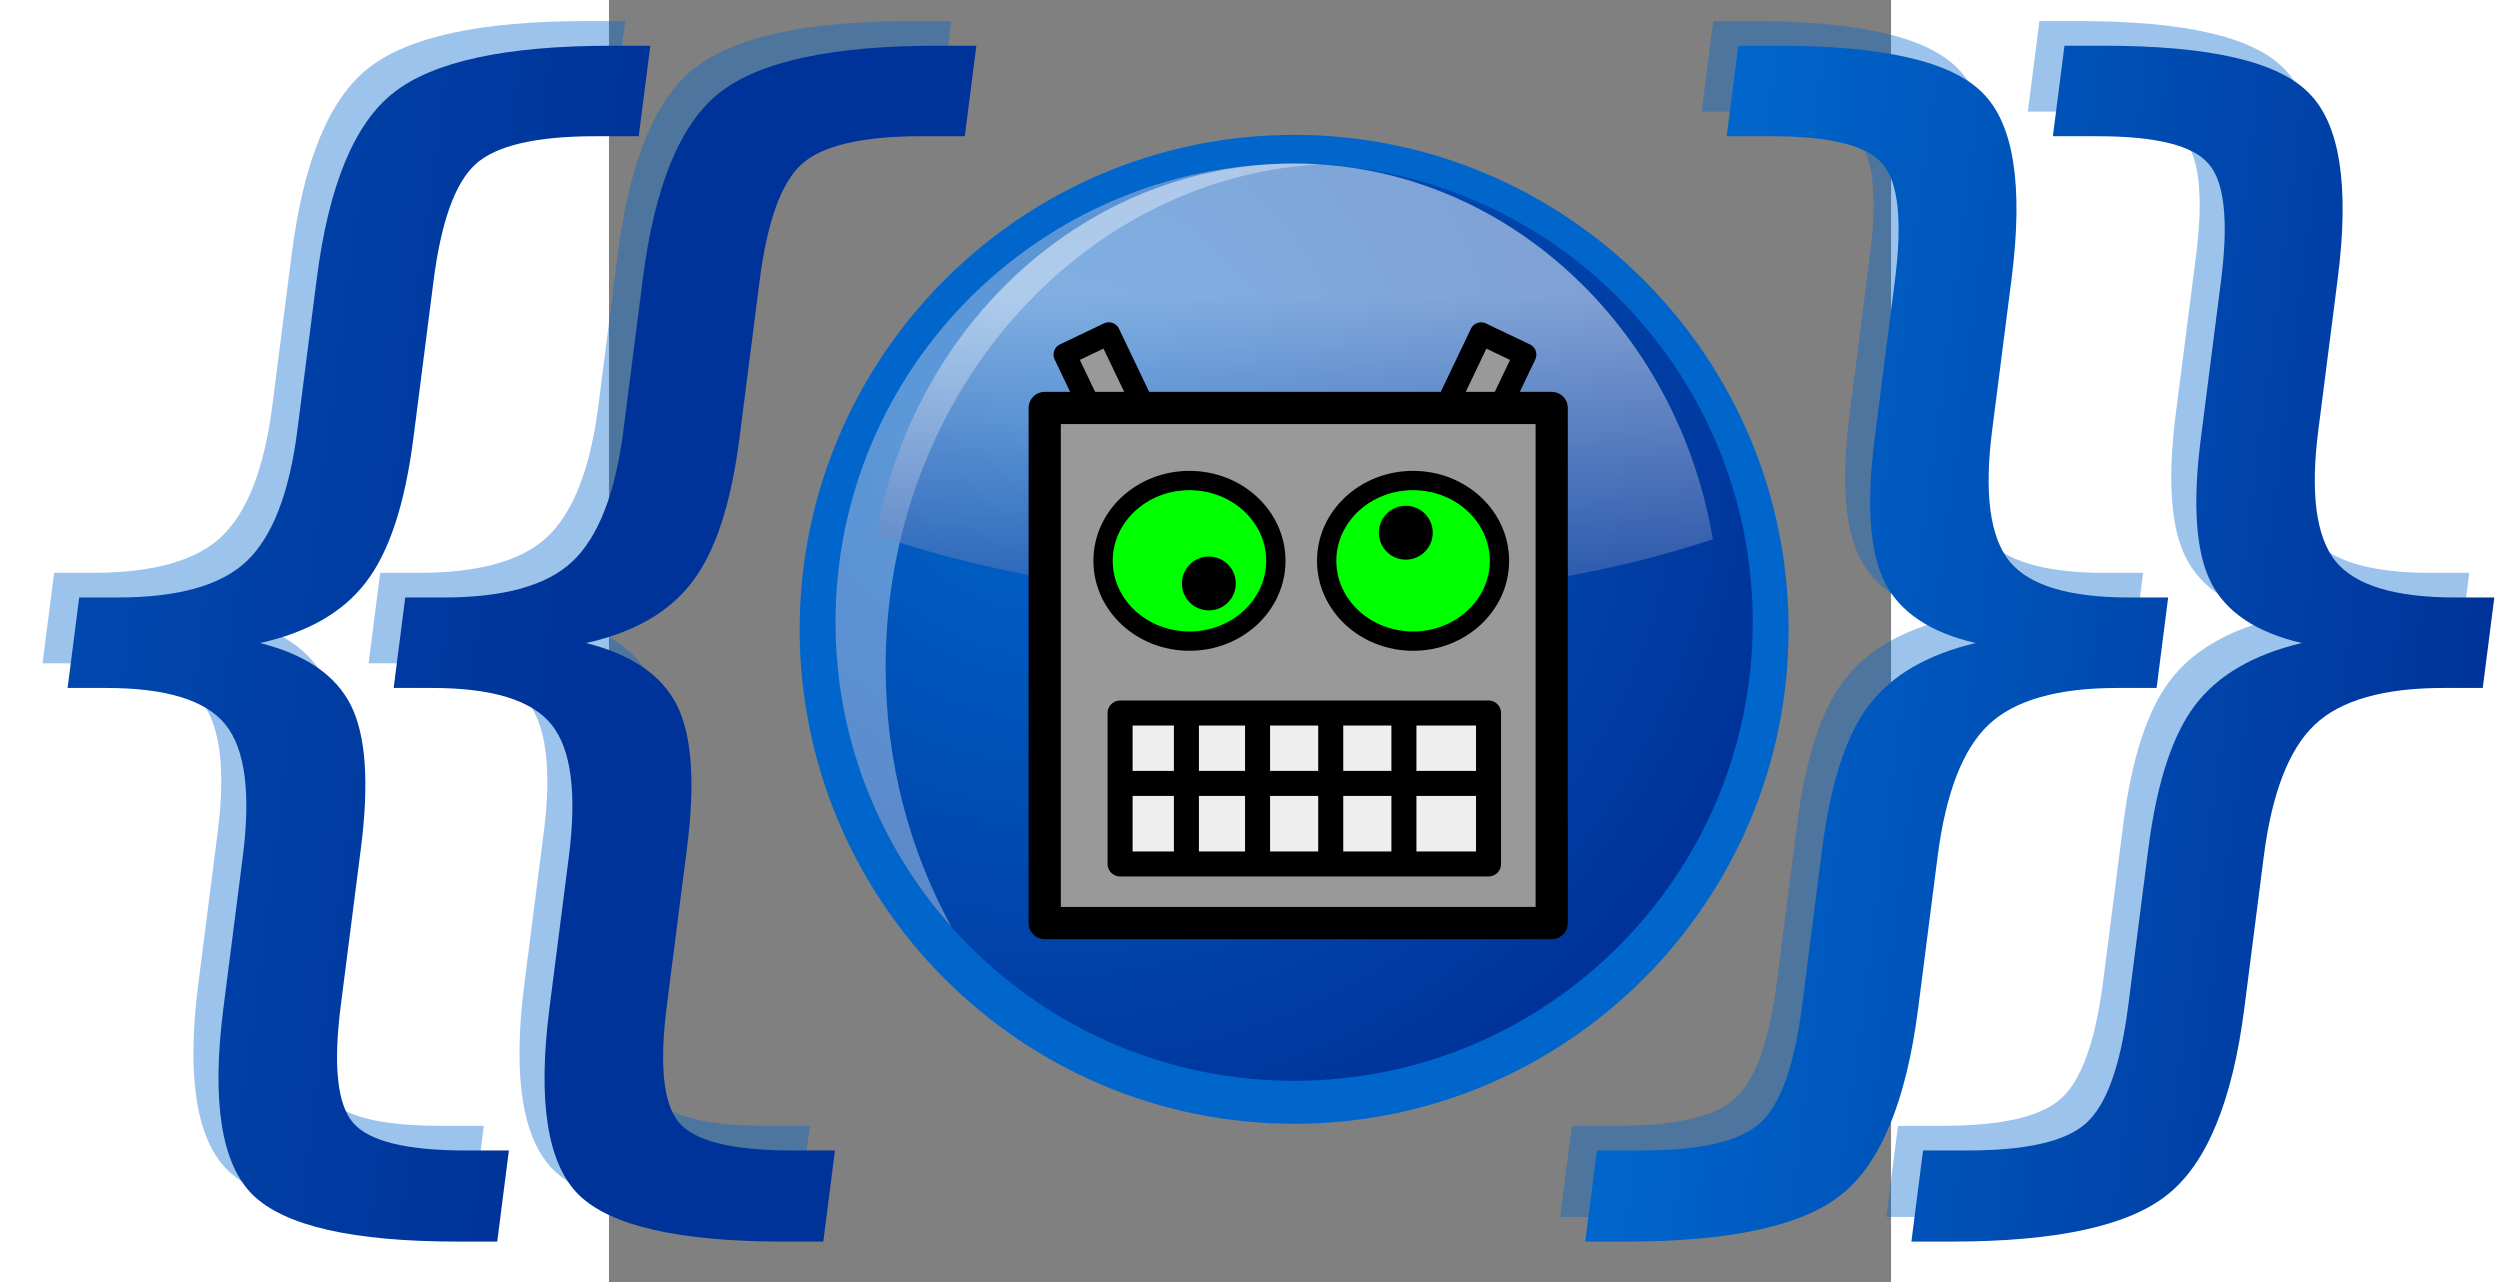
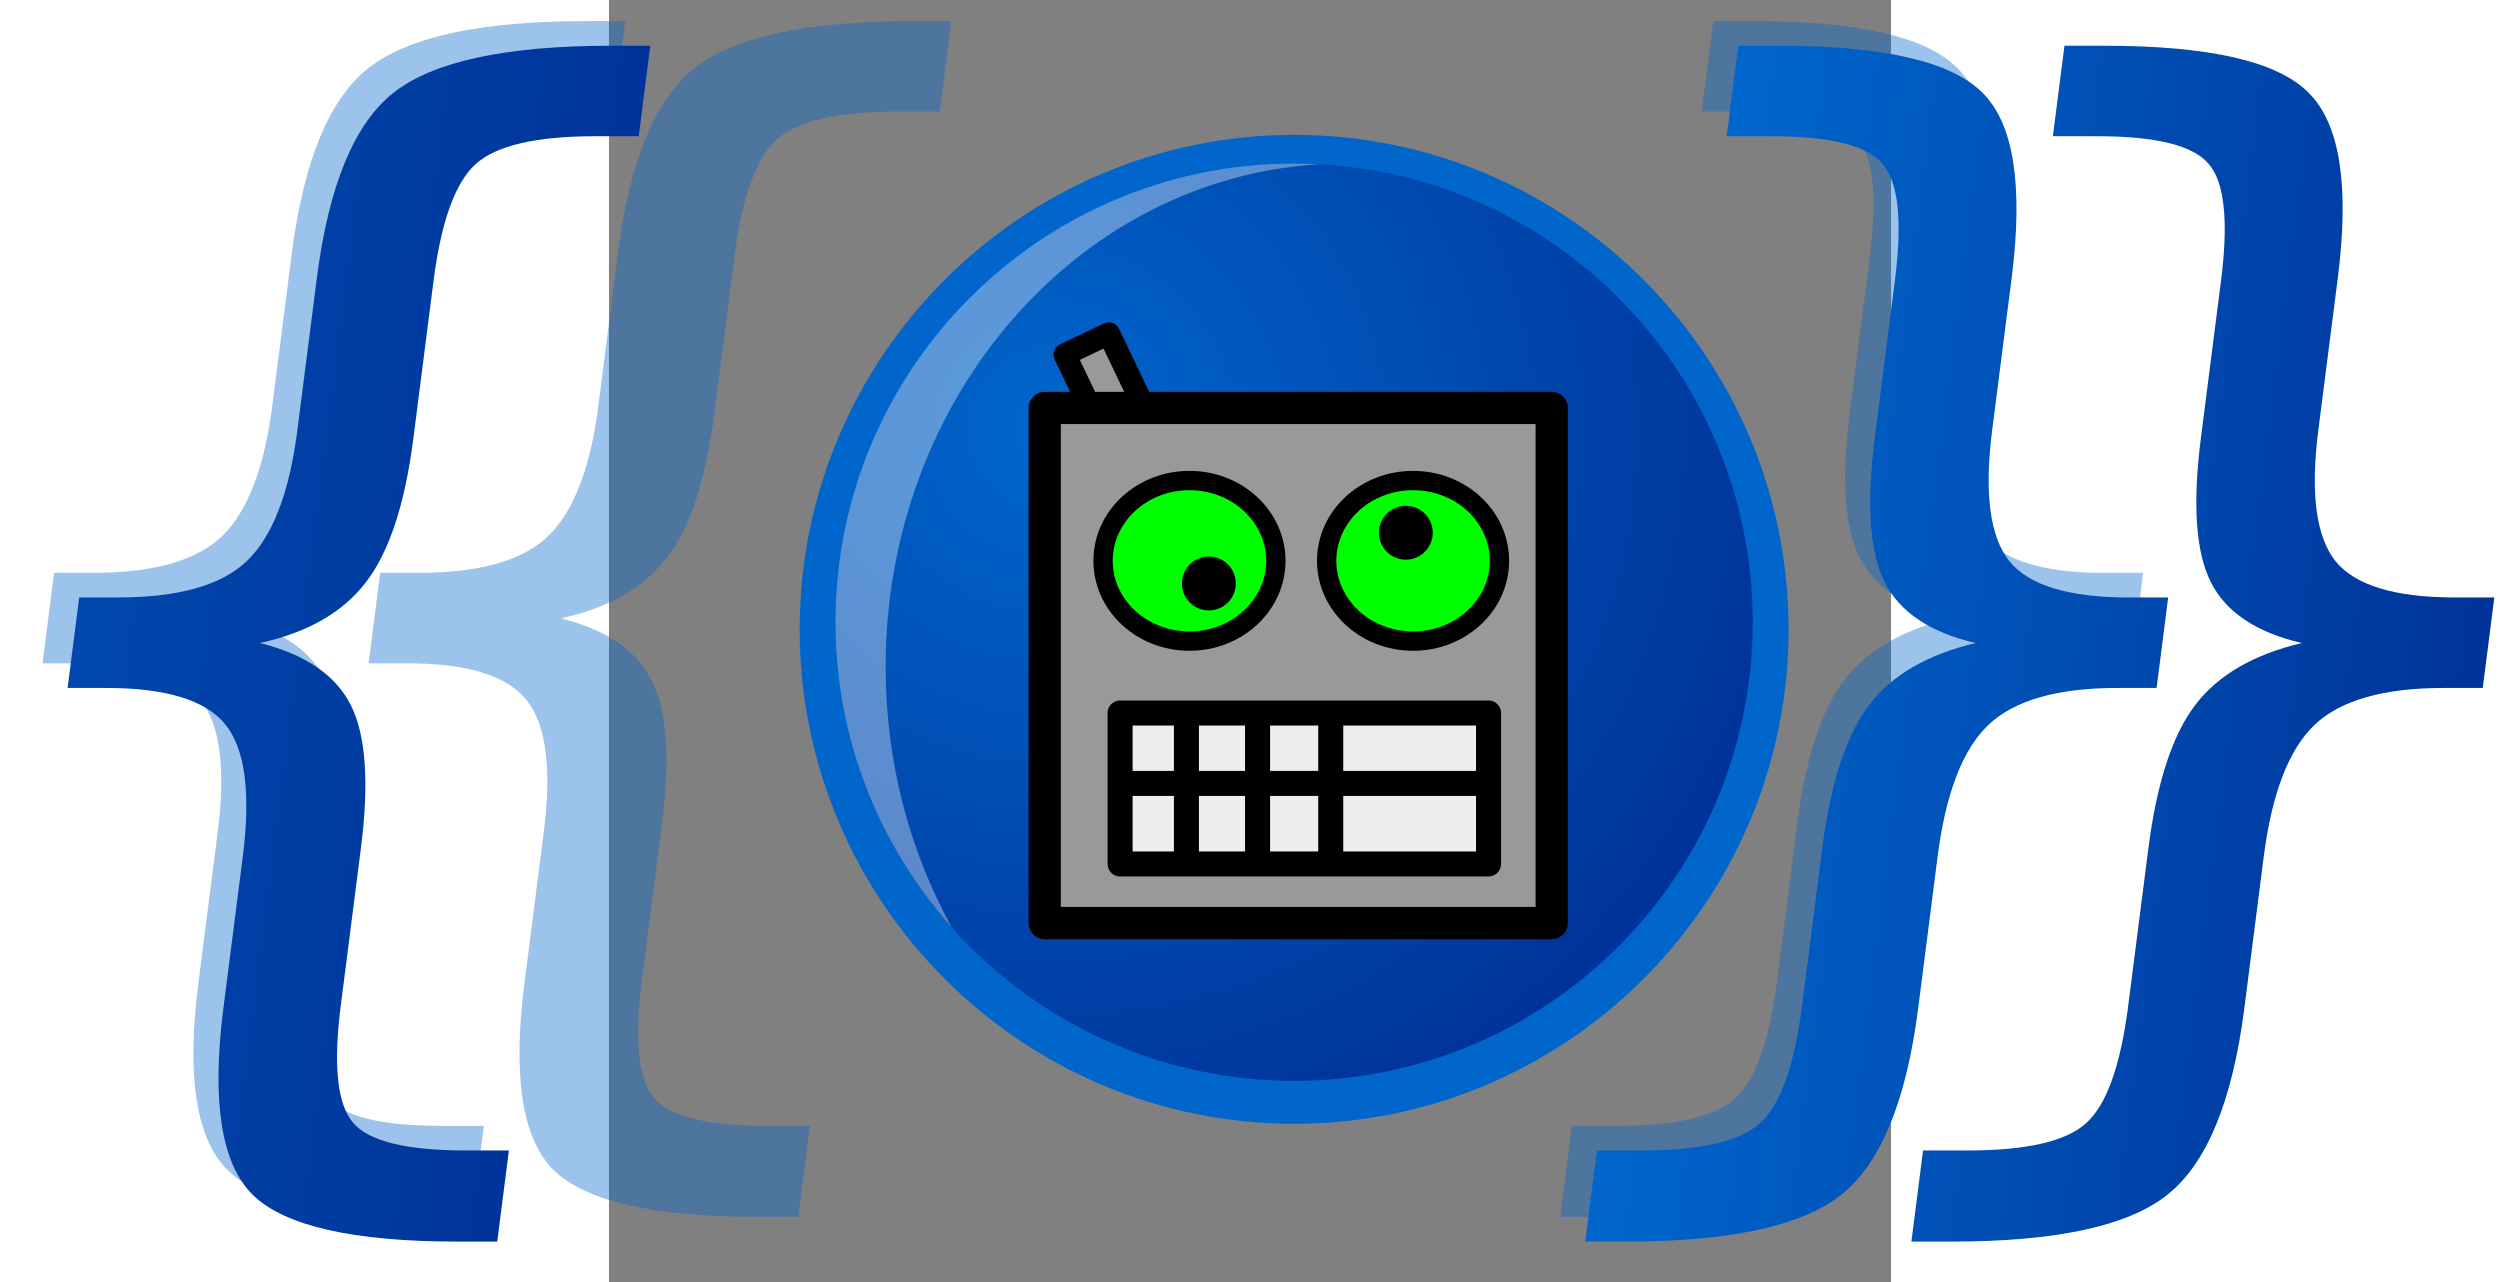
<svg xmlns="http://www.w3.org/2000/svg" xmlns:ns1="http://sodipodi.sourceforge.net/DTD/sodipodi-0.dtd" xmlns:ns2="http://www.inkscape.org/namespaces/inkscape" xmlns:xlink="http://www.w3.org/1999/xlink" version="1.0" x="0" y="0" width="117" height="60" viewBox="0 0 128 128" id="svg548" ns1:version="0.32" ns2:version="0.46" ns1:docname="Template-question[1].svg" ns1:docbase="C:\Documents and Settings\島田俊輔\デスクトップ" ns2:output_extension="org.inkscape.output.svg.inkscape">
  <rect x="0" y="0" width="128" height="128" fill="#808080" stroke="none" />
  <ns1:namedview ns2:window-height="850" ns2:window-width="1440" ns2:pageshadow="2" ns2:pageopacity="0.0" guidetolerance="10.0" gridtolerance="10.0" objecttolerance="10.0" borderopacity="1.0" bordercolor="#666666" pagecolor="#ffffff" id="base" width="117px" height="60px" ns2:zoom="7.9999999" ns2:cx="28.621843" ns2:cy="43.255935" ns2:window-x="-8" ns2:window-y="-8" ns2:current-layer="svg548" showgrid="false" />
  <defs id="defs738">
    <ns2:perspective ns1:type="inkscape:persp3d" ns2:vp_x="0 : 30 : 1" ns2:vp_y="0 : 1000 : 0" ns2:vp_z="117 : 30 : 1" ns2:persp3d-origin="58.5 : 20 : 1" id="perspective117" />
    <radialGradient gradientTransform="matrix(1.279,0,0,1.279,-41.222,13.465)" cx="66.706" cy="22.942" fx="66.706" fy="22.942" r="59.341" id="radialGradient5854" gradientUnits="userSpaceOnUse" spreadMethod="pad">
      <stop style="stop-color:#0066cc;stop-opacity:1;" offset="0" id="stop5856" />
      <stop id="stop5860" offset="0" style="stop-color:#004cb2;stop-opacity:1;" />
      <stop style="stop-color:#003399;stop-opacity:1;" offset="1" id="stop5858" />
      <midPointStop offset="0" style="stop-color:#0066CC" id="midPointStop723" />
      <midPointStop offset="0.5" style="stop-color:#0066CC" id="midPointStop724" />
      <midPointStop offset="1" style="stop-color:#003399" id="midPointStop725" />
    </radialGradient>
    <linearGradient x1="217.338" y1="214.333" x2="217.338" y2="149.078" id="XMLID_1_" gradientUnits="userSpaceOnUse" gradientTransform="translate(-196.128,-102.264)" spreadMethod="pad">
      <stop style="stop-color:#949494;stop-opacity:1;" offset="0" id="stop554" />
      <stop style="stop-color:#828282;stop-opacity:1;" offset="1" id="stop555" />
      <midPointStop offset="0" style="stop-color:#949494" id="midPointStop556" />
      <midPointStop offset="0.5" style="stop-color:#949494" id="midPointStop557" />
      <midPointStop offset="1" style="stop-color:#828282" id="midPointStop558" />
    </linearGradient>
    <linearGradient x1="217.338" y1="214.331" x2="217.338" y2="149.073" id="XMLID_2_" gradientUnits="userSpaceOnUse" gradientTransform="translate(-196.128,-102.264)" spreadMethod="pad">
      <stop style="stop-color:#cecedb;stop-opacity:1;" offset="0" id="stop561" />
      <stop style="stop-color:#ffffff;stop-opacity:1;" offset="1" id="stop562" />
      <midPointStop offset="0" style="stop-color:#CECEDB" id="midPointStop563" />
      <midPointStop offset="0.5" style="stop-color:#CECEDB" id="midPointStop564" />
      <midPointStop offset="1" style="stop-color:#FFFFFF" id="midPointStop565" />
    </linearGradient>
    <linearGradient x1="234.537" y1="159.763" x2="302.775" y2="201.692" id="XMLID_3_" gradientUnits="userSpaceOnUse" gradientTransform="translate(-196.128,-102.264)" spreadMethod="pad">
      <stop style="stop-color:#828282;stop-opacity:1;" offset="0" id="stop568" />
      <stop style="stop-color:#616161;stop-opacity:1;" offset="1" id="stop569" />
      <midPointStop offset="0" style="stop-color:#828282" id="midPointStop570" />
      <midPointStop offset="0.5" style="stop-color:#828282" id="midPointStop571" />
      <midPointStop offset="1" style="stop-color:#616161" id="midPointStop572" />
    </linearGradient>
    <linearGradient x1="234.541" y1="159.766" x2="302.779" y2="201.695" id="XMLID_4_" gradientUnits="userSpaceOnUse" gradientTransform="translate(-196.128,-102.264)" spreadMethod="pad">
      <stop style="stop-color:#616161;stop-opacity:1;" offset="0" id="stop575" />
      <stop style="stop-color:#494949;stop-opacity:1;" offset="1" id="stop576" />
      <midPointStop offset="0" style="stop-color:#616161" id="midPointStop577" />
      <midPointStop offset="0.5" style="stop-color:#616161" id="midPointStop578" />
      <midPointStop offset="1" style="stop-color:#494949" id="midPointStop579" />
    </linearGradient>
    <linearGradient x1="218.571" y1="209.451" x2="268.314" y2="209.451" id="XMLID_5_" gradientUnits="userSpaceOnUse" gradientTransform="translate(-196.128,-102.264)" spreadMethod="pad">
      <stop style="stop-color:#fff030;stop-opacity:1;" offset="0" id="stop582" />
      <stop style="stop-color:#ffae00;stop-opacity:1;" offset="1" id="stop583" />
      <midPointStop offset="0" style="stop-color:#FFF030" id="midPointStop584" />
      <midPointStop offset="0.5" style="stop-color:#FFF030" id="midPointStop585" />
      <midPointStop offset="1" style="stop-color:#FFAE00" id="midPointStop586" />
    </linearGradient>
    <linearGradient x1="218.571" y1="209.451" x2="268.314" y2="209.451" id="XMLID_6_" gradientUnits="userSpaceOnUse" gradientTransform="translate(-196.128,-102.264)" spreadMethod="pad">
      <stop style="stop-color:#fff030;stop-opacity:1;" offset="0" id="stop589" />
      <stop style="stop-color:#ffff99;stop-opacity:1;" offset="1" id="stop590" />
      <midPointStop offset="0" style="stop-color:#FFF030" id="midPointStop591" />
      <midPointStop offset="0.5" style="stop-color:#FFF030" id="midPointStop592" />
      <midPointStop offset="1" style="stop-color:#FFFF99" id="midPointStop593" />
    </linearGradient>
    <linearGradient x1="236.28" y1="156.929" x2="304.522" y2="198.86" id="XMLID_7_" gradientUnits="userSpaceOnUse" gradientTransform="translate(-196.128,-102.264)" spreadMethod="pad">
      <stop style="stop-color:#cdcabd;stop-opacity:1;" offset="0" id="stop603" />
      <stop style="stop-color:#ab9366;stop-opacity:1;" offset="1" id="stop604" />
      <midPointStop offset="0" style="stop-color:#CDCABD" id="midPointStop605" />
      <midPointStop offset="0.5" style="stop-color:#CDCABD" id="midPointStop606" />
      <midPointStop offset="1" style="stop-color:#AB9366" id="midPointStop607" />
    </linearGradient>
    <linearGradient x1="236.28" y1="156.929" x2="304.522" y2="198.86" id="XMLID_8_" gradientUnits="userSpaceOnUse" gradientTransform="translate(-196.128,-102.264)" spreadMethod="pad">
      <stop style="stop-color:#ffe091;stop-opacity:1;" offset="0" id="stop610" />
      <stop style="stop-color:#d6a84a;stop-opacity:1;" offset="1" id="stop611" />
      <midPointStop offset="0" style="stop-color:#FFE091" id="midPointStop612" />
      <midPointStop offset="0.5" style="stop-color:#FFE091" id="midPointStop613" />
      <midPointStop offset="1" style="stop-color:#D6A84A" id="midPointStop614" />
    </linearGradient>
    <linearGradient x1="267.902" y1="140.182" x2="267.902" y2="183.757" id="XMLID_9_" gradientUnits="userSpaceOnUse" gradientTransform="translate(-196.128,-102.264)" spreadMethod="pad">
      <stop style="stop-color:#ffffff;stop-opacity:1;" offset="0" id="stop617" />
      <stop style="stop-color:#ffe091;stop-opacity:1;" offset="1" id="stop618" />
      <midPointStop offset="0" style="stop-color:#FFFFFF" id="midPointStop619" />
      <midPointStop offset="0.5" style="stop-color:#FFFFFF" id="midPointStop620" />
      <midPointStop offset="1" style="stop-color:#FFE091" id="midPointStop621" />
    </linearGradient>
    <radialGradient cx="240.05" cy="155.554" fx="240.05" fy="155.554" r="9.437" id="XMLID_10_" gradientUnits="userSpaceOnUse" gradientTransform="translate(-196.128,-102.264)" spreadMethod="pad">
      <stop style="stop-color:#cccccc;stop-opacity:1;" offset="0" id="stop640" />
      <stop style="stop-color:#494949;stop-opacity:1;" offset="1" id="stop641" />
      <midPointStop offset="0" style="stop-color:#CCCCCC" id="midPointStop642" />
      <midPointStop offset="0.5" style="stop-color:#CCCCCC" id="midPointStop643" />
      <midPointStop offset="1" style="stop-color:#494949" id="midPointStop644" />
    </radialGradient>
    <radialGradient cx="234.96" cy="-138.835" fx="234.96" fy="-138.835" r="9.436" id="XMLID_11_" gradientUnits="userSpaceOnUse" gradientTransform="matrix(0,-2.404,0.649,0,116.63,663.674)" spreadMethod="pad">
      <stop style="stop-color:#cccccc;stop-opacity:1;" offset="0" id="stop647" />
      <stop style="stop-color:#616161;stop-opacity:1;" offset="1" id="stop648" />
      <midPointStop offset="0" style="stop-color:#CCCCCC" id="midPointStop649" />
      <midPointStop offset="0.5" style="stop-color:#CCCCCC" id="midPointStop650" />
      <midPointStop offset="1" style="stop-color:#616161" id="midPointStop651" />
    </radialGradient>
    <radialGradient cx="389.176" cy="323.525" fx="389.176" fy="323.525" r="9.436" id="XMLID_12_" gradientUnits="userSpaceOnUse" gradientTransform="matrix(2.404,0,0,0.649,-871.067,-155.839)" spreadMethod="pad">
      <stop style="stop-color:#cccccc;stop-opacity:1;" offset="0" id="stop654" />
      <stop style="stop-color:#616161;stop-opacity:1;" offset="1" id="stop655" />
      <midPointStop offset="0" style="stop-color:#CCCCCC" id="midPointStop656" />
      <midPointStop offset="0.5" style="stop-color:#CCCCCC" id="midPointStop657" />
      <midPointStop offset="1" style="stop-color:#616161" id="midPointStop658" />
    </radialGradient>
    <radialGradient cx="291.106" cy="266.43" fx="291.106" fy="266.43" r="23.338" id="XMLID_13_" gradientUnits="userSpaceOnUse" gradientTransform="matrix(1,0,0,0.629,-196.128,-113.87)" spreadMethod="pad">
      <stop style="stop-color:#cccccc;stop-opacity:1;" offset="0" id="stop661" />
      <stop style="stop-color:#494949;stop-opacity:1;" offset="1" id="stop662" />
      <midPointStop offset="0" style="stop-color:#CCCCCC" id="midPointStop663" />
      <midPointStop offset="0.5" style="stop-color:#CCCCCC" id="midPointStop664" />
      <midPointStop offset="1" style="stop-color:#494949" id="midPointStop665" />
    </radialGradient>
    <radialGradient cx="271.714" cy="195.03" fx="271.714" fy="195.03" r="9.436" id="XMLID_14_" gradientUnits="userSpaceOnUse" gradientTransform="translate(-196.128,-102.264)" spreadMethod="pad">
      <stop style="stop-color:#57adff;stop-opacity:1;" offset="0" id="stop668" />
      <stop style="stop-color:#0053bd;stop-opacity:1;" offset="1" id="stop669" />
      <midPointStop offset="0" style="stop-color:#57ADFF" id="midPointStop670" />
      <midPointStop offset="0.5" style="stop-color:#57ADFF" id="midPointStop671" />
      <midPointStop offset="1" style="stop-color:#0053BD" id="midPointStop672" />
    </radialGradient>
    <radialGradient cx="293.092" cy="181.062" fx="293.092" fy="181.062" r="16.562" id="XMLID_15_" gradientUnits="userSpaceOnUse" gradientTransform="translate(-196.128,-102.264)" spreadMethod="pad">
      <stop style="stop-color:#cccccc;stop-opacity:1;" offset="0" id="stop675" />
      <stop style="stop-color:#494949;stop-opacity:1;" offset="1" id="stop676" />
      <midPointStop offset="0" style="stop-color:#CCCCCC" id="midPointStop677" />
      <midPointStop offset="0.5" style="stop-color:#CCCCCC" id="midPointStop678" />
      <midPointStop offset="1" style="stop-color:#494949" id="midPointStop679" />
    </radialGradient>
    <radialGradient cx="241.057" cy="335.484" fx="241.057" fy="335.484" r="16.562" id="XMLID_16_" gradientUnits="userSpaceOnUse" gradientTransform="matrix(1,0,0,0.514,-196.128,-102.45)" spreadMethod="pad">
      <stop style="stop-color:#cccccc;stop-opacity:1;" offset="0" id="stop682" />
      <stop style="stop-color:#494949;stop-opacity:1;" offset="1" id="stop683" />
      <midPointStop offset="0" style="stop-color:#CCCCCC" id="midPointStop684" />
      <midPointStop offset="0.5" style="stop-color:#CCCCCC" id="midPointStop685" />
      <midPointStop offset="1" style="stop-color:#494949" id="midPointStop686" />
    </radialGradient>
    <linearGradient x1="18.509" y1="234.453" x2="18.509" y2="149.36" id="XMLID_17_" gradientUnits="userSpaceOnUse" gradientTransform="matrix(0.707,-0.707,0.707,0.707,-28.285,64.545)" spreadMethod="pad">
      <stop style="stop-color:#828282;stop-opacity:1;" offset="0" id="stop689" />
      <stop style="stop-color:#616161;stop-opacity:1;" offset="1" id="stop690" />
      <midPointStop offset="0" style="stop-color:#828282" id="midPointStop691" />
      <midPointStop offset="0.5" style="stop-color:#828282" id="midPointStop692" />
      <midPointStop offset="1" style="stop-color:#616161" id="midPointStop693" />
    </linearGradient>
    <linearGradient x1="204.801" y1="222.811" x2="204.801" y2="137.716" id="XMLID_18_" gradientUnits="userSpaceOnUse" gradientTransform="translate(-196.128,-102.264)" spreadMethod="pad">
      <stop style="stop-color:#828282;stop-opacity:1;" offset="0" id="stop696" />
      <stop style="stop-color:#616161;stop-opacity:1;" offset="1" id="stop697" />
      <midPointStop offset="0" style="stop-color:#828282" id="midPointStop698" />
      <midPointStop offset="0.5" style="stop-color:#828282" id="midPointStop699" />
      <midPointStop offset="1" style="stop-color:#616161" id="midPointStop700" />
    </linearGradient>
    <linearGradient x1="204.801" y1="221.578" x2="204.801" y2="138.949" id="XMLID_19_" gradientUnits="userSpaceOnUse" gradientTransform="translate(-196.128,-102.264)" spreadMethod="pad">
      <stop style="stop-color:#cecedb;stop-opacity:1;" offset="0" id="stop703" />
      <stop style="stop-color:#bdbdcf;stop-opacity:1;" offset="1" id="stop704" />
      <midPointStop offset="0" style="stop-color:#CECEDB" id="midPointStop705" />
      <midPointStop offset="0.5" style="stop-color:#CECEDB" id="midPointStop706" />
      <midPointStop offset="1" style="stop-color:#BDBDCF" id="midPointStop707" />
    </linearGradient>
    <linearGradient x1="204.8" y1="221.579" x2="204.8" y2="138.948" id="XMLID_20_" gradientUnits="userSpaceOnUse" gradientTransform="translate(-196.128,-102.264)" spreadMethod="pad">
      <stop style="stop-color:#cecedb;stop-opacity:1;" offset="0" id="stop710" />
      <stop style="stop-color:#ffffff;stop-opacity:1;" offset="1" id="stop711" />
      <midPointStop offset="0" style="stop-color:#CECEDB" id="midPointStop712" />
      <midPointStop offset="0.5" style="stop-color:#CECEDB" id="midPointStop713" />
      <midPointStop offset="1" style="stop-color:#FFFFFF" id="midPointStop714" />
    </linearGradient>
    <linearGradient ns2:collect="always" xlink:href="#XMLID_14_" id="linearGradient3951" x1="-47.957" y1="62.782" x2="2.012" y2="62.782" gradientUnits="userSpaceOnUse" gradientTransform="translate(22.208,-0.539)" />
    <linearGradient ns2:collect="always" xlink:href="#XMLID_14_" id="linearGradient5831" x1="-58.303" y1="62.243" x2="-8.335" y2="62.243" gradientUnits="userSpaceOnUse" />
    <radialGradient spreadMethod="pad" gradientUnits="userSpaceOnUse" id="XMLID_21_" r="59.341" fy="22.942" fx="66.706" cy="22.942" cx="66.706" gradientTransform="matrix(1.279,0,0,1.279,-41.222,13.465)">
      <stop id="stop721" offset="0" style="stop-color:#0066cc;stop-opacity:1;" />
      <stop id="stop722" offset="1" style="stop-color:#003399;stop-opacity:1;" />
      <midPointStop id="midPointStop723" style="stop-color:#0066CC" offset="0" />
      <midPointStop id="midPointStop724" style="stop-color:#0066CC" offset="0.5" />
      <midPointStop id="midPointStop725" style="stop-color:#003399" offset="1" />
    </radialGradient>
    <linearGradient spreadMethod="pad" gradientUnits="userSpaceOnUse" id="XMLID_22_" y2="44.682" x2="85.76" y1="12.79" x1="85.76" gradientTransform="matrix(1.279,0,0,1.279,-41.222,13.465)">
      <stop id="stop729" offset="0" style="stop-color:#ffffff;stop-opacity:1;" />
      <stop id="stop730" offset="1" style="stop-color:#0d3692;stop-opacity:1;" />
      <midPointStop id="midPointStop731" style="stop-color:#FFFFFF" offset="0" />
      <midPointStop id="midPointStop732" style="stop-color:#FFFFFF" offset="0.5" />
      <midPointStop id="midPointStop733" style="stop-color:#0D3692" offset="1" />
    </linearGradient>
    <linearGradient ns2:collect="always" xlink:href="#XMLID_21_" id="linearGradient5848" gradientUnits="userSpaceOnUse" x1="-58.303" y1="62.243" x2="-8.335" y2="62.243" gradientTransform="translate(13.044,2.02)" />
    <linearGradient ns2:collect="always" xlink:href="#XMLID_21_" id="linearGradient5852" gradientUnits="userSpaceOnUse" gradientTransform="translate(35.252,1.481)" x1="-47.957" y1="62.782" x2="2.012" y2="62.782" />
    <linearGradient ns2:collect="always" xlink:href="#XMLID_21_" id="linearGradient2801" gradientUnits="userSpaceOnUse" x1="-61.091" y1="64.264" x2="36.681" y2="64.264" />
    <linearGradient ns2:collect="always" xlink:href="#XMLID_21_" id="linearGradient2803" gradientUnits="userSpaceOnUse" x1="-61.091" y1="64.264" x2="36.681" y2="64.264" />
    <linearGradient ns2:collect="always" xlink:href="#XMLID_21_" id="linearGradient2805" gradientUnits="userSpaceOnUse" x1="100.293" y1="62.243" x2="182.824" y2="62.243" />
    <linearGradient ns2:collect="always" xlink:href="#XMLID_21_" id="linearGradient2807" gradientUnits="userSpaceOnUse" x1="100.293" y1="62.243" x2="182.824" y2="62.243" />
    <linearGradient ns2:collect="always" xlink:href="#XMLID_21_" id="linearGradient2819" gradientUnits="userSpaceOnUse" x1="100.293" y1="62.243" x2="182.824" y2="62.243" />
    <linearGradient ns2:collect="always" xlink:href="#XMLID_21_" id="linearGradient2821" gradientUnits="userSpaceOnUse" x1="100.293" y1="62.243" x2="182.824" y2="62.243" />
    <linearGradient ns2:collect="always" xlink:href="#XMLID_21_" id="linearGradient2825" gradientUnits="userSpaceOnUse" x1="100.293" y1="62.243" x2="182.824" y2="62.243" gradientTransform="translate(13.044,2.02)" />
    <linearGradient ns2:collect="always" xlink:href="#XMLID_21_" id="linearGradient2829" gradientUnits="userSpaceOnUse" x1="100.293" y1="62.243" x2="182.824" y2="62.243" gradientTransform="translate(13.044,2.02)" />
    <linearGradient ns2:collect="always" xlink:href="#XMLID_21_" id="linearGradient2831" gradientUnits="userSpaceOnUse" x1="-61.091" y1="64.264" x2="36.681" y2="64.264" />
    <linearGradient ns2:collect="always" xlink:href="#XMLID_21_" id="linearGradient2833" gradientUnits="userSpaceOnUse" x1="-61.091" y1="64.264" x2="36.681" y2="64.264" />
    <linearGradient ns2:collect="always" xlink:href="#XMLID_21_" id="linearGradient2837" gradientUnits="userSpaceOnUse" x1="-61.091" y1="64.264" x2="36.681" y2="64.264" />
    <linearGradient ns2:collect="always" xlink:href="#XMLID_21_" id="linearGradient2841" gradientUnits="userSpaceOnUse" x1="-61.091" y1="64.264" x2="36.681" y2="64.264" />
    <radialGradient ns2:collect="always" xlink:href="#XMLID_21_" id="radialGradient3267" gradientUnits="userSpaceOnUse" gradientTransform="matrix(1.279,0,0,1.279,-41.222,13.465)" spreadMethod="pad" cx="66.706" cy="22.942" fx="66.706" fy="22.942" r="59.341" />
    <linearGradient ns2:collect="always" xlink:href="#XMLID_22_" id="linearGradient3269" gradientUnits="userSpaceOnUse" gradientTransform="matrix(1.279,0,0,1.279,-41.222,13.465)" spreadMethod="pad" x1="85.76" y1="12.79" x2="85.76" y2="44.682" />
    <linearGradient ns2:collect="always" xlink:href="#XMLID_22_" id="linearGradient3274" gradientUnits="userSpaceOnUse" gradientTransform="matrix(1.279,0,0,1.279,-41.222,13.465)" spreadMethod="pad" x1="85.76" y1="12.79" x2="85.76" y2="44.682" />
    <radialGradient ns2:collect="always" xlink:href="#XMLID_21_" id="radialGradient3278" gradientUnits="userSpaceOnUse" gradientTransform="matrix(1.279,0,0,1.279,-41.222,13.465)" spreadMethod="pad" cx="66.706" cy="22.942" fx="66.706" fy="22.942" r="59.341" />
    <linearGradient ns2:collect="always" xlink:href="#XMLID_22_" id="linearGradient2269" gradientUnits="userSpaceOnUse" gradientTransform="matrix(1.279,0,0,1.279,-41.222,13.465)" spreadMethod="pad" x1="85.76" y1="12.79" x2="85.76" y2="44.682" />
    <radialGradient ns2:collect="always" xlink:href="#XMLID_21_" id="radialGradient2273" gradientUnits="userSpaceOnUse" gradientTransform="matrix(1.279,0,0,1.279,-41.222,13.465)" spreadMethod="pad" cx="66.706" cy="22.942" fx="66.706" fy="22.942" r="59.341" />
    <ns2:perspective id="perspective2497" ns2:persp3d-origin="372.04724 : 350.78739 : 1" ns2:vp_z="744.09448 : 526.18109 : 1" ns2:vp_y="0 : 1000 : 0" ns2:vp_x="0 : 526.18109 : 1" ns1:type="inkscape:persp3d" />
    <ns2:perspective id="perspective3286" ns2:persp3d-origin="372.04724 : 350.78739 : 1" ns2:vp_z="744.09448 : 526.18109 : 1" ns2:vp_y="0 : 1000 : 0" ns2:vp_x="0 : 526.18109 : 1" ns1:type="inkscape:persp3d" />
  </defs>
  <path transform="matrix(1,0,-0.128,1,0,0)" style="font-size:129.376px;opacity:0.387;fill:#06c;fill-opacity:1" d="M 34.448,112.404 L 34.448,121.5 L 30.531,121.5 C 20.045,121.5 13.012,119.942 9.432,116.826 C 5.894,113.709 4.126,107.497 4.126,98.19 L 4.126,83.092 C 4.126,76.733 2.988,72.332 0.714,69.889 C -1.56,67.446 -5.687,66.225 -11.667,66.225 L -15.521,66.225 L -15.521,57.191 L -11.667,57.191 C -5.645,57.192 -1.518,55.991 0.714,53.591 C 2.988,51.148 4.126,46.789 4.126,40.514 L 4.126,25.353 C 4.126,16.046 5.894,9.855 9.432,6.78 C 13.012,3.664 20.045,2.106 30.531,2.106 L 34.448,2.106 L 34.448,11.139 L 30.152,11.139 C 24.214,11.139 20.34,12.066 18.529,13.919 C 16.718,15.772 15.812,19.668 15.812,25.606 L 15.812,41.272 C 15.812,47.884 14.844,52.685 12.906,55.675 C 11.011,58.666 7.747,60.687 3.115,61.74 C 7.79,62.877 11.074,64.941 12.97,67.931 C 14.865,70.921 15.812,75.701 15.812,82.271 L 15.812,97.937 C 15.812,103.875 16.718,107.771 18.529,109.624 C 20.34,111.477 24.214,112.404 30.152,112.404 L 34.448,112.404" id="text7698" />
  <path transform="matrix(1,0,-0.128,1,0,0)" style="font-size:129.376px;opacity:0.387;fill:#06c;fill-opacity:1" d="M 1.894,112.404 L 1.894,121.5 L -2.023,121.5 C -12.51,121.5 -19.543,119.942 -23.122,116.826 C -26.66,113.709 -28.429,107.497 -28.429,98.19 L -28.429,83.092 C -28.429,76.733 -29.566,72.332 -31.84,69.889 C -34.114,67.446 -38.241,66.225 -44.222,66.225 L -48.075,66.225 L -48.075,57.191 L -44.222,57.191 C -38.199,57.192 -34.072,55.991 -31.84,53.591 C -29.566,51.148 -28.429,46.789 -28.429,40.514 L -28.429,25.353 C -28.429,16.046 -26.66,9.855 -23.122,6.78 C -19.543,3.664 -12.51,2.106 -2.023,2.106 L 1.894,2.106 L 1.894,11.139 L -2.402,11.139 C -8.34,11.139 -12.215,12.066 -14.026,13.919 C -15.837,15.772 -16.742,19.668 -16.742,25.606 L -16.742,41.272 C -16.742,47.884 -17.711,52.685 -19.648,55.675 C -21.543,58.666 -24.807,60.687 -29.439,61.74 C -24.765,62.877 -21.48,64.941 -19.585,67.931 C -17.69,70.921 -16.742,75.701 -16.742,82.271 L -16.742,97.937 C -16.742,103.875 -15.837,107.771 -14.026,109.624 C -12.215,111.477 -8.34,112.404 -2.402,112.404 L 1.894,112.404" id="text7702" />
  <path transform="matrix(1,0,-0.128,1,0,0)" style="font-size:129.376px;opacity:0.387;fill:#06c;fill-opacity:1" d="M 110.521,112.404 L 114.943,112.404 C 120.839,112.404 124.671,111.498 126.44,109.687 C 128.251,107.876 129.157,103.96 129.157,97.937 L 129.157,82.271 C 129.157,75.701 130.104,70.921 131.999,67.931 C 133.895,64.941 137.179,62.877 141.854,61.74 C 137.179,60.687 133.895,58.666 131.999,55.675 C 130.104,52.685 129.157,47.884 129.157,41.272 L 129.157,25.606 C 129.157,19.625 128.251,15.73 126.44,13.919 C 124.671,12.066 120.839,11.139 114.943,11.139 L 110.521,11.139 L 110.521,2.106 L 114.501,2.106 C 124.987,2.106 131.978,3.664 135.474,6.78 C 139.011,9.855 140.78,16.046 140.78,25.353 L 140.78,40.514 C 140.78,46.789 141.917,51.148 144.192,53.591 C 146.466,55.991 150.593,57.192 156.573,57.191 L 160.49,57.191 L 160.49,66.225 L 156.573,66.225 C 150.593,66.225 146.466,67.446 144.192,69.889 C 141.917,72.332 140.78,76.733 140.78,83.092 L 140.78,98.19 C 140.78,107.497 139.011,113.709 135.474,116.826 C 131.978,119.942 124.987,121.5 114.501,121.5 L 110.521,121.5 L 110.521,112.404" id="text7708" />
-   <path transform="matrix(1,0,-0.128,1,0,0)" style="font-size:129.376px;opacity:0.387;fill:#06c;fill-opacity:1" d="M 143.084,112.404 L 147.506,112.404 C 153.402,112.404 157.234,111.498 159.003,109.687 C 160.814,107.876 161.719,103.96 161.72,97.937 L 161.72,82.271 C 161.719,75.701 162.667,70.921 164.562,67.931 C 166.457,64.941 169.742,62.877 174.417,61.74 C 169.742,60.687 166.457,58.666 164.562,55.675 C 162.667,52.685 161.719,47.884 161.72,41.272 L 161.72,25.606 C 161.719,19.625 160.814,15.73 159.003,13.919 C 157.234,12.066 153.402,11.139 147.506,11.139 L 143.084,11.139 L 143.084,2.106 L 147.064,2.106 C 157.55,2.106 164.541,3.664 168.037,6.78 C 171.574,9.855 173.343,16.046 173.343,25.353 L 173.343,40.514 C 173.343,46.789 174.48,51.148 176.754,53.591 C 179.029,55.991 183.156,57.192 189.136,57.191 L 193.053,57.191 L 193.053,66.225 L 189.136,66.225 C 183.156,66.225 179.029,67.446 176.754,69.889 C 174.48,72.332 173.343,76.733 173.343,83.092 L 173.343,98.19 C 173.343,107.497 171.574,113.709 168.037,116.826 C 164.541,119.942 157.55,121.5 147.064,121.5 L 143.084,121.5 L 143.084,112.404" id="text7712" />
-   <path transform="matrix(1,0,-0.128,1,0,0)" style="font-size:129.376px;fill:url(#linearGradient2841);fill-opacity:1" d="M 37.264,114.864 L 37.264,123.961 L 33.347,123.961 C 22.861,123.961 15.828,122.403 12.248,119.286 C 8.71,116.17 6.941,109.958 6.942,100.651 L 6.942,85.553 C 6.941,79.193 5.804,74.792 3.53,72.35 C 1.256,69.907 -2.871,68.686 -8.851,68.686 L -12.705,68.686 L -12.705,59.652 L -8.851,59.652 C -2.829,59.652 1.298,58.452 3.53,56.051 C 5.804,53.609 6.941,49.25 6.942,42.975 L 6.942,27.814 C 6.941,18.506 8.71,12.316 12.248,9.241 C 15.828,6.125 22.861,4.566 33.347,4.566 L 37.264,4.566 L 37.264,13.6 L 32.968,13.6 C 27.03,13.6 23.156,14.527 21.345,16.379 C 19.534,18.233 18.628,22.128 18.628,28.066 L 18.628,43.733 C 18.628,50.345 17.66,55.146 15.722,58.136 C 13.827,61.126 10.563,63.148 5.931,64.2 C 10.605,65.338 13.89,67.401 15.786,70.391 C 17.681,73.381 18.628,78.161 18.628,84.731 L 18.628,100.398 C 18.628,106.336 19.534,110.232 21.345,112.085 C 23.156,113.938 27.03,114.864 32.968,114.864 L 37.264,114.864" id="text2096" />
  <path transform="matrix(1,0,-0.128,1,0,0)" style="font-size:129.376px;fill:url(#linearGradient2837);fill-opacity:1" d="M 4.71,114.864 L 4.71,123.961 L 0.793,123.961 C -9.694,123.961 -16.727,122.403 -20.306,119.286 C -23.844,116.17 -25.613,109.958 -25.613,100.651 L -25.613,85.553 C -25.613,79.193 -26.75,74.792 -29.024,72.35 C -31.298,69.907 -35.426,68.686 -41.406,68.686 L -45.259,68.686 L -45.259,59.652 L -41.406,59.652 C -35.383,59.652 -31.256,58.452 -29.024,56.051 C -26.75,53.609 -25.613,49.25 -25.613,42.975 L -25.613,27.814 C -25.613,18.506 -23.844,12.316 -20.306,9.241 C -16.727,6.125 -9.694,4.566 0.793,4.566 L 4.71,4.566 L 4.71,13.6 L 0.414,13.6 C -5.524,13.6 -9.399,14.527 -11.21,16.379 C -13.021,18.233 -13.926,22.128 -13.926,28.066 L -13.926,43.733 C -13.926,50.345 -14.895,55.146 -16.832,58.136 C -18.727,61.126 -21.991,63.148 -26.624,64.2 C -21.949,65.338 -18.664,67.401 -16.769,70.391 C -14.874,73.381 -13.926,78.161 -13.926,84.731 L -13.926,100.398 C -13.926,106.336 -13.021,110.232 -11.21,112.085 C -9.399,113.938 -5.524,114.864 0.414,114.864 L 4.71,114.864" id="text2100" />
  <path style="font-size:129.376px;fill:url(#linearGradient2829);fill-opacity:1" d="M 113.337,114.864 L 117.759,114.864 C 123.655,114.864 127.487,113.959 129.256,112.148 C 131.067,110.337 131.973,106.42 131.973,100.398 L 131.973,84.731 C 131.973,78.161 132.92,73.381 134.815,70.391 C 136.71,67.401 139.995,65.338 144.67,64.2 C 139.995,63.148 136.71,61.126 134.815,58.136 C 132.92,55.146 131.973,50.345 131.973,43.733 L 131.973,28.066 C 131.973,22.086 131.067,18.19 129.256,16.379 C 127.487,14.527 123.655,13.6 117.759,13.6 L 113.337,13.6 L 113.337,4.566 L 117.317,4.566 C 127.803,4.566 134.794,6.125 138.29,9.241 C 141.827,12.316 143.596,18.506 143.596,27.814 L 143.596,42.975 C 143.596,49.25 144.733,53.609 147.007,56.051 C 149.282,58.452 153.409,59.652 159.389,59.652 L 163.306,59.652 L 163.306,68.686 L 159.389,68.686 C 153.409,68.686 149.282,69.907 147.007,72.35 C 144.733,74.792 143.596,79.193 143.596,85.553 L 143.596,100.651 C 143.596,109.958 141.827,116.17 138.29,119.286 C 134.794,122.403 127.803,123.961 117.317,123.961 L 113.337,123.961 L 113.337,114.864" id="text2104" transform="matrix(1,0,-0.128,1,0,0)" />
  <path transform="matrix(1,0,-0.128,1,0,0)" style="font-size:129.376px;fill:url(#linearGradient2825);fill-opacity:1" d="M 145.9,114.864 L 150.322,114.864 C 156.218,114.864 160.05,113.959 161.819,112.148 C 163.63,110.337 164.535,106.42 164.535,100.398 L 164.535,84.731 C 164.535,78.161 165.483,73.381 167.378,70.391 C 169.273,67.401 172.558,65.338 177.233,64.2 C 172.558,63.148 169.273,61.126 167.378,58.136 C 165.483,55.146 164.535,50.345 164.535,43.733 L 164.535,28.066 C 164.535,22.086 163.63,18.19 161.819,16.379 C 160.05,14.527 156.218,13.6 150.322,13.6 L 145.9,13.6 L 145.9,4.566 L 149.88,4.566 C 160.366,4.566 167.357,6.125 170.853,9.241 C 174.39,12.316 176.159,18.506 176.159,27.814 L 176.159,42.975 C 176.159,49.25 177.296,53.609 179.57,56.051 C 181.844,58.452 185.972,59.652 191.952,59.652 L 195.869,59.652 L 195.869,68.686 L 191.952,68.686 C 185.972,68.686 181.844,69.907 179.57,72.35 C 177.296,74.792 176.159,79.193 176.159,85.553 L 176.159,100.651 C 176.159,109.958 174.39,116.17 170.853,119.286 C 167.357,122.403 160.366,123.961 149.88,123.961 L 145.9,123.961 L 145.9,114.864" id="text2108" />
  <path id="path719" style="font-size:12px;fill:#0066cc;stroke:none" d="M 19.038,62.832 C 19.038,90.053 41.184,112.199 68.405,112.199 C 95.628,112.199 117.772,90.053 117.772,62.832 C 117.772,35.611 95.628,13.465 68.405,13.465 C 41.184,13.465 19.038,35.611 19.038,62.832 z " />
  <path id="path726" style="font-size:12px;fill:url(#radialGradient2273);stroke:none" d="M 22.613,62.117 C 22.613,87.406 43.116,107.909 68.404,107.909 C 93.694,107.909 114.194,87.406 114.194,62.117 C 114.194,36.828 93.696,16.327 68.405,16.327 C 43.116,16.327 22.613,36.828 22.613,62.117 z " />
  <path id="path727" style="font-size:12px;opacity:0.36;fill:#ffffff;stroke:none" d="M 27.622,66.589 C 27.622,39.736 46.808,17.805 70.952,16.401 C 70.11,16.355 69.261,16.327 68.405,16.327 C 43.117,16.327 22.615,36.828 22.615,62.117 C 22.615,73.799 26.997,84.451 34.195,92.541 C 30.025,84.965 27.622,76.085 27.622,66.589 z " />
-   <path id="path734" style="font-size:12px;opacity:0.5;fill:url(#linearGradient2269);stroke:none" d="M 69.109,59.87 C 84.611,59.87 98.882,57.617 110.215,53.841 C 106.597,32.505 89.262,16.328 68.408,16.328 C 47.703,16.328 30.461,32.277 26.677,53.388 C 38.211,57.437 52.992,59.87 69.109,59.87 z " />
-   <rect id="rect3687" style="fill:#999999;fill-opacity:1;fill-rule:nonzero;stroke:#000000;stroke-width:2.25;stroke-linejoin:round;stroke-miterlimit:4;stroke-dasharray:none;stroke-dashoffset:0;stroke-opacity:1" transform="matrix(-0.902,-0.431,-0.431,0.902,0,0)" y="-7.49" x="-97.824" height="12.177" width="4.871" />
  <rect id="rect3685" style="fill:#999999;fill-opacity:1;fill-rule:nonzero;stroke:#000000;stroke-width:2.25;stroke-linejoin:round;stroke-miterlimit:4;stroke-dasharray:none;stroke-dashoffset:0;stroke-opacity:1" transform="matrix(0.902,-0.431,0.431,0.902,0,0)" y="51.58" x="25.808" height="12.177" width="4.871" />
  <rect id="rect1919" style="fill:#999999;fill-opacity:1;fill-rule:nonzero;stroke:#000000;stroke-width:3.215;stroke-linejoin:round;stroke-miterlimit:4;stroke-dasharray:none;stroke-dashoffset:0;stroke-opacity:1" y="40.731" x="43.506" height="51.428" width="50.616" />
  <path id="path2794" style="fill:#00ff00;fill-opacity:1;fill-rule:nonzero;stroke:#000000;stroke-width:1.929;stroke-linejoin:round;stroke-miterlimit:4;stroke-dasharray:none;stroke-dashoffset:0;stroke-opacity:1" d="M 66.581,55.993 C 66.581,60.42 62.719,64.009 57.956,64.009 C 53.192,64.009 49.33,60.42 49.33,55.993 C 49.33,51.565 53.192,47.976 57.956,47.976 C 62.719,47.976 66.581,51.565 66.581,55.993 L 66.581,55.993 z" />
  <path id="path3669" style="fill:#00ff00;fill-opacity:1;fill-rule:nonzero;stroke:#000000;stroke-width:1.929;stroke-linejoin:round;stroke-miterlimit:4;stroke-dasharray:none;stroke-dashoffset:0;stroke-opacity:1" d="M 88.906,55.993 C 88.906,60.42 85.044,64.009 80.28,64.009 C 75.517,64.009 71.655,60.42 71.655,55.993 C 71.655,51.565 75.517,47.976 80.28,47.976 C 85.044,47.976 88.906,51.565 88.906,55.993 L 88.906,55.993 z" />
  <rect id="rect3679" style="fill:#eeeeee;fill-opacity:1;fill-rule:nonzero;stroke:#000000;stroke-width:2.498;stroke-linejoin:round;stroke-miterlimit:4;stroke-dasharray:none;stroke-dashoffset:0;stroke-opacity:1" y="71.188" x="51.03" ry="0" height="15.069" width="36.785" />
  <path id="path3681" style="fill:#000000;fill-opacity:1;fill-rule:nonzero;stroke:#000000;stroke-width:1.929;stroke-linejoin:round;stroke-miterlimit:4;stroke-dasharray:none;stroke-dashoffset:0;stroke-opacity:1" d="M 61.617,58.253 C 61.617,59.206 60.845,59.979 59.892,59.979 C 58.939,59.979 58.167,59.206 58.167,58.253 C 58.167,57.301 58.939,56.528 59.892,56.528 C 60.845,56.528 61.617,57.301 61.617,58.253 L 61.617,58.253 z" />
  <path id="path3683" style="fill:#000000;fill-opacity:1;fill-rule:nonzero;stroke:#000000;stroke-width:1.929;stroke-linejoin:round;stroke-miterlimit:4;stroke-dasharray:none;stroke-dashoffset:0;stroke-opacity:1" d="M 81.281,53.187 C 81.281,54.14 80.509,54.912 79.556,54.912 C 78.603,54.912 77.831,54.14 77.831,53.187 C 77.831,52.234 78.603,51.461 79.556,51.461 C 80.509,51.461 81.281,52.234 81.281,53.187 L 81.281,53.187 z" />
  <path id="path3689" style="fill:none;fill-opacity:0.75;fill-rule:evenodd;stroke:#000000;stroke-width:2.498;stroke-linecap:butt;stroke-linejoin:miter;stroke-miterlimit:4;stroke-dasharray:none;stroke-opacity:1" d="M 50.954,78.216 L 87.079,78.216" />
  <path id="path3691" style="fill:none;fill-opacity:0.75;fill-rule:evenodd;stroke:#000000;stroke-width:2.498;stroke-linecap:butt;stroke-linejoin:miter;stroke-miterlimit:4;stroke-dasharray:none;stroke-opacity:1" d="M 72.061,71.112 L 72.061,85.319" />
  <path id="path3693" style="fill:none;fill-opacity:0.75;fill-rule:evenodd;stroke:#000000;stroke-width:2.498;stroke-linecap:butt;stroke-linejoin:miter;stroke-miterlimit:4;stroke-dasharray:none;stroke-opacity:1" d="M 64.755,71.112 L 64.755,85.319" />
-   <path id="path3695" style="fill:none;fill-opacity:0.75;fill-rule:evenodd;stroke:#000000;stroke-width:2.498;stroke-linecap:butt;stroke-linejoin:miter;stroke-miterlimit:4;stroke-dasharray:none;stroke-opacity:1" d="M 79.367,71.112 L 79.367,85.319" />
  <path id="path3697" style="fill:none;fill-opacity:0.75;fill-rule:evenodd;stroke:#000000;stroke-width:2.498;stroke-linecap:butt;stroke-linejoin:miter;stroke-miterlimit:4;stroke-dasharray:none;stroke-opacity:1" d="M 57.651,71.112 L 57.651,85.319" />
</svg>